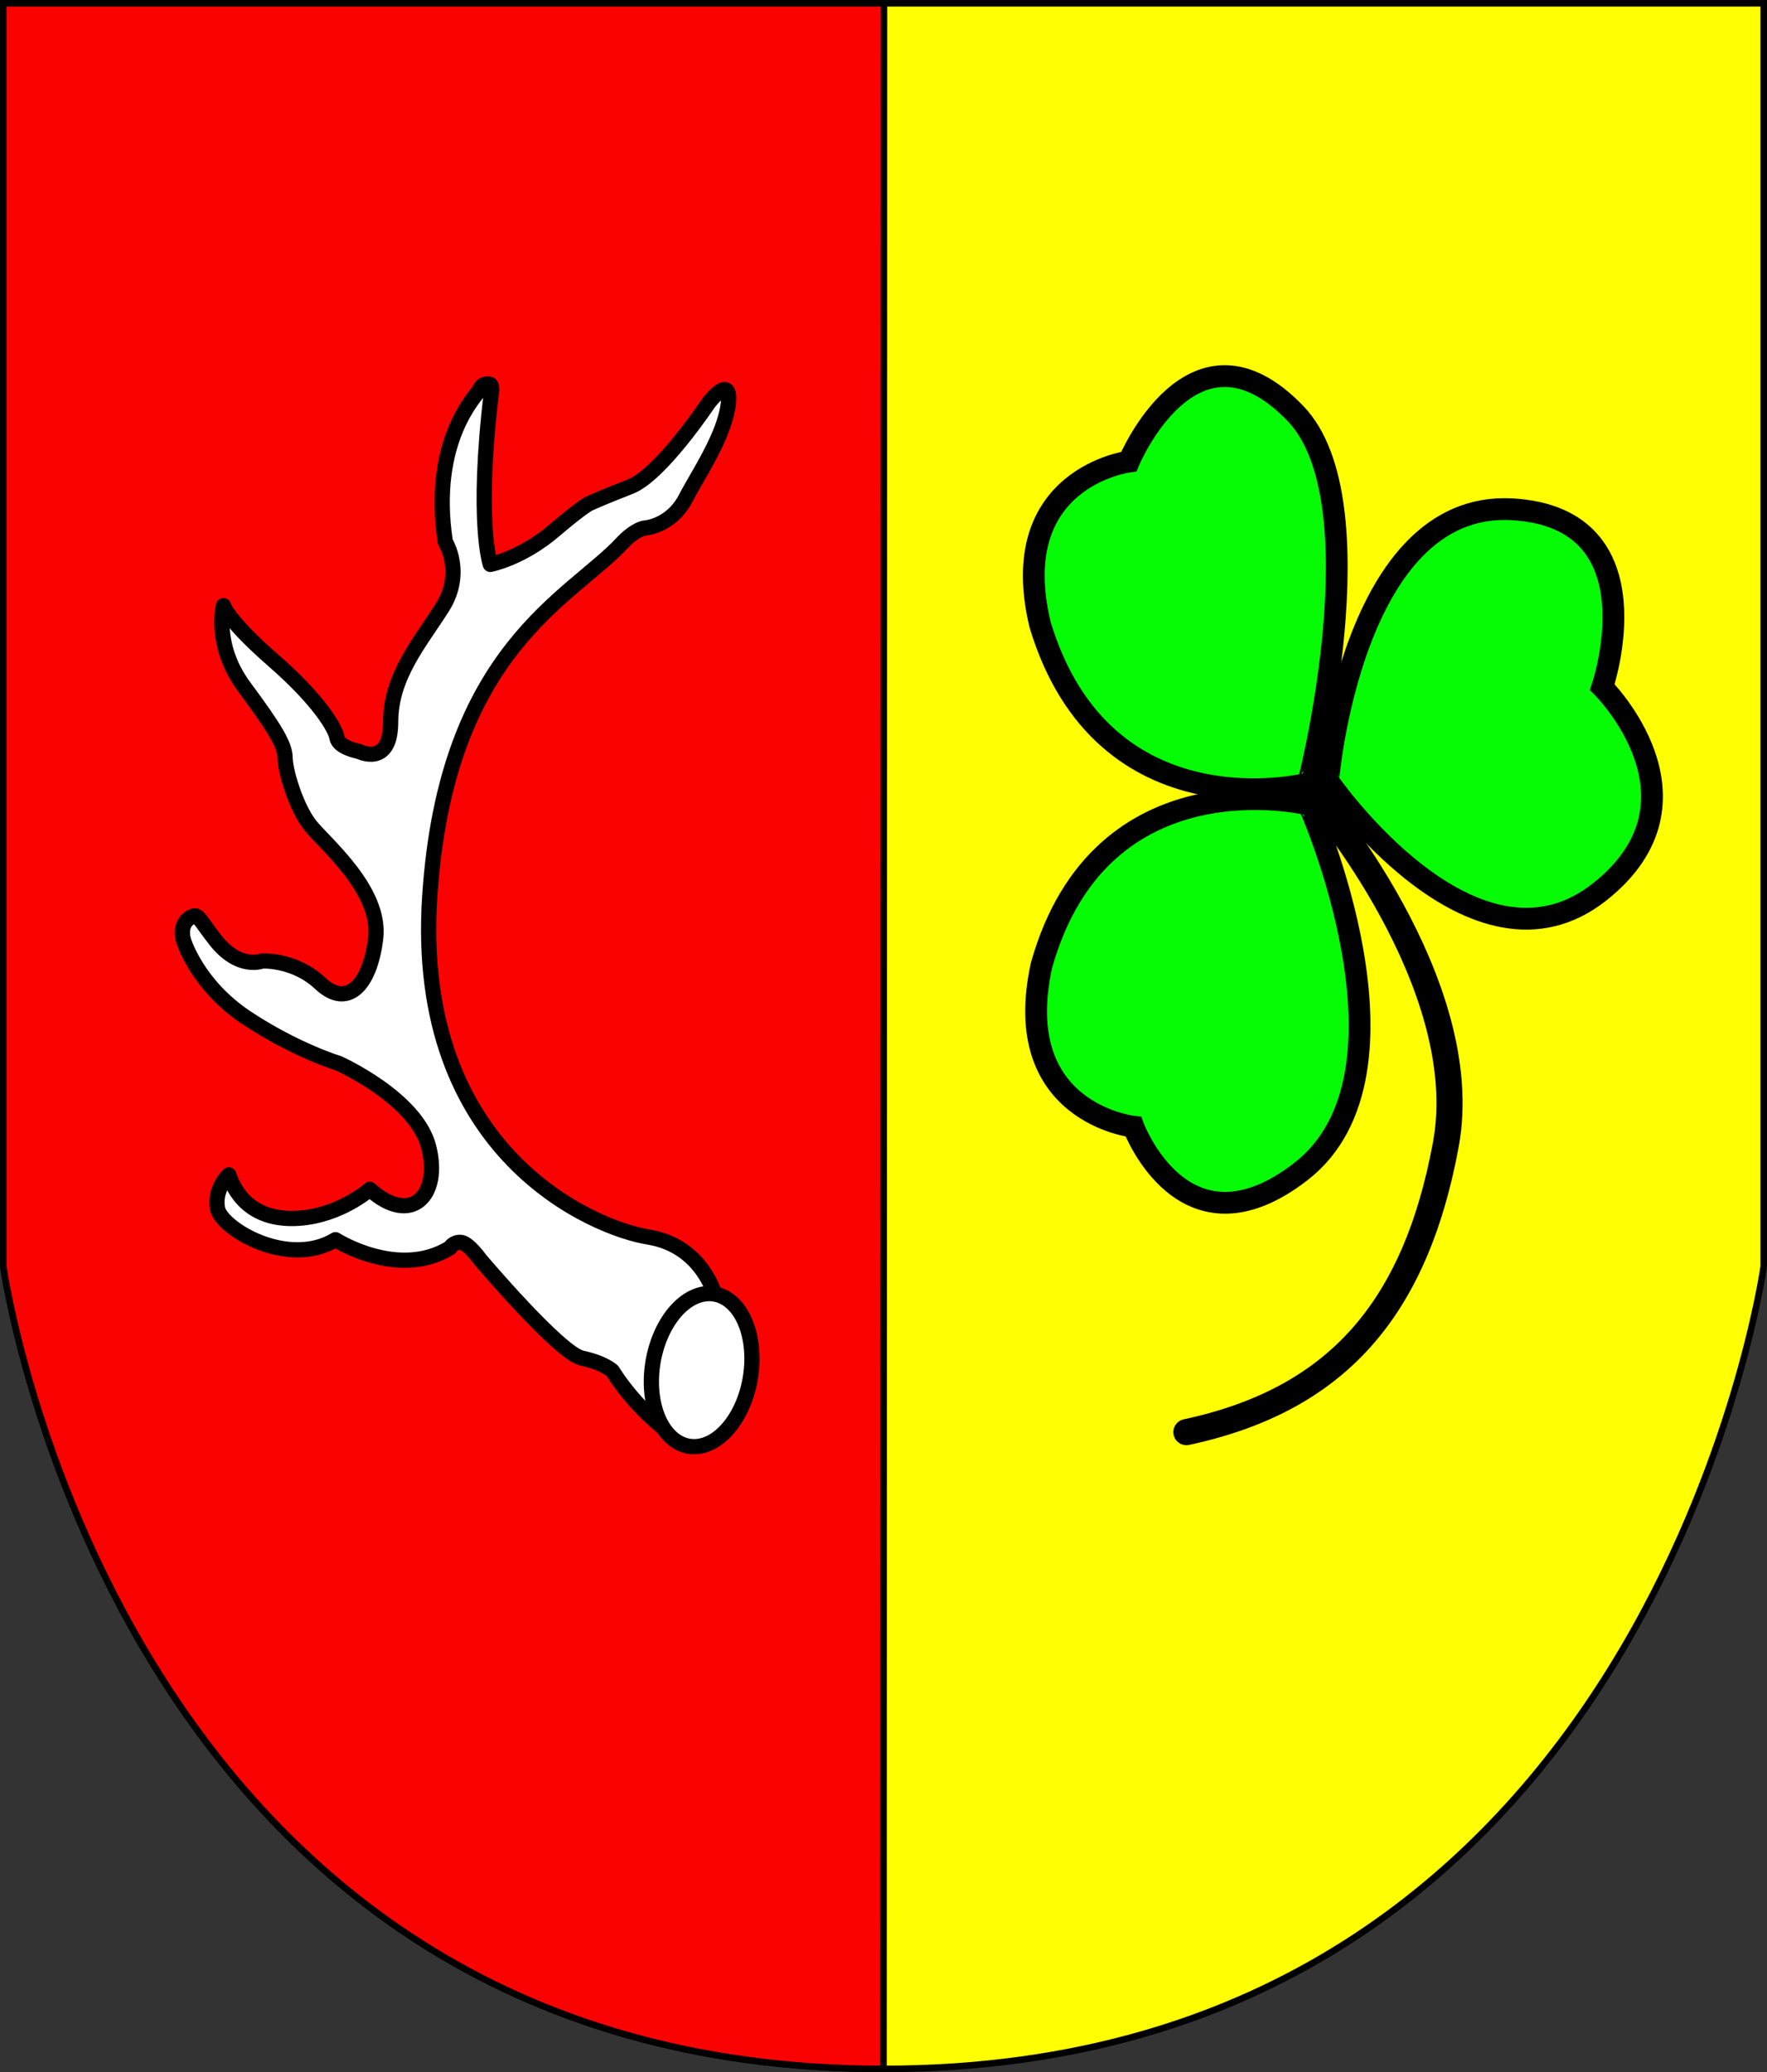
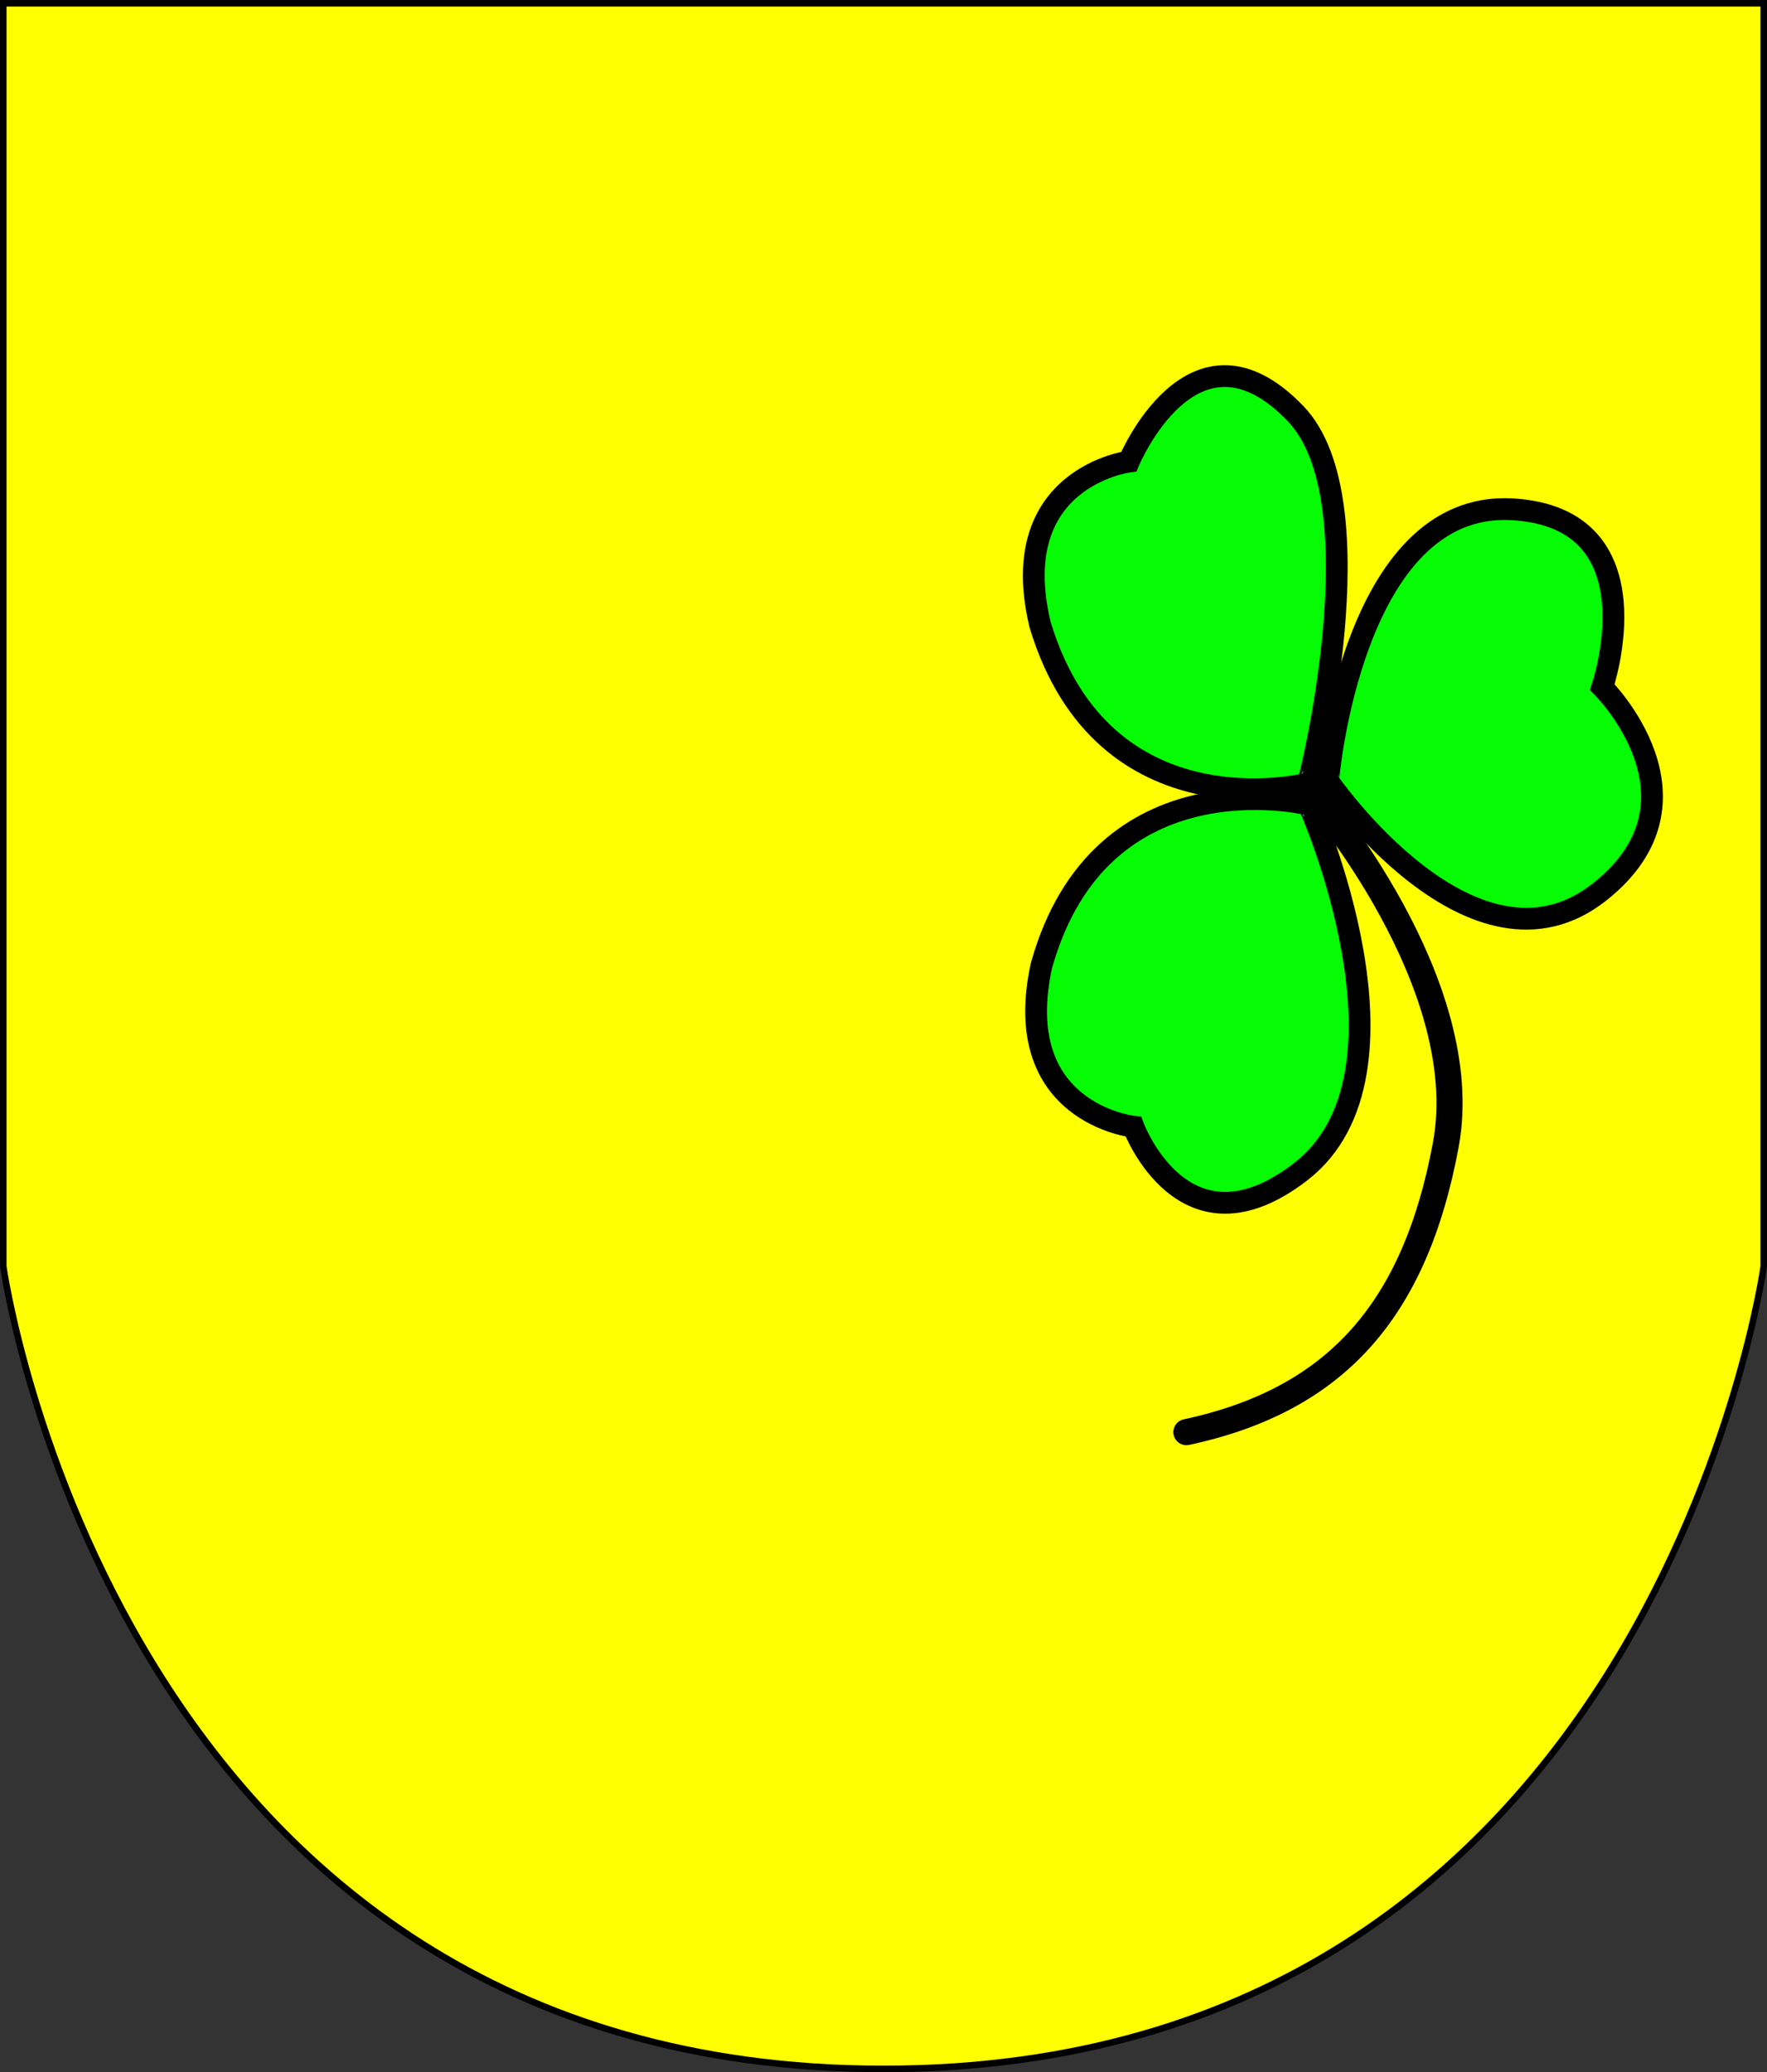
<svg xmlns="http://www.w3.org/2000/svg" xmlns:ns1="http://sodipodi.sourceforge.net/DTD/sodipodi-0.dtd" xmlns:ns2="http://www.inkscape.org/namespaces/inkscape" height="951.571" width="811.571" id="svg8283" ns1:version="0.32" ns2:version="0.44.1" ns1:docbase="D:\dokumenty\kot\do wiki\upload" ns1:docname="POL gmina Dziadkowice flag.svg" version="1.0">
  <rect width="100%" height="100%" fill="#333333" stroke="none" />
  <defs id="defs8285" />
  <ns1:namedview id="base" pagecolor="#ffffff" bordercolor="#666666" borderopacity="1.0" ns2:pageopacity="0.0" ns2:pageshadow="2" ns2:cx="405.78571" ns2:cy="475.7857" ns2:zoom="0.51073413" ns2:document-units="px" ns2:current-layer="layer1" ns2:window-width="1024" ns2:window-height="682" ns2:window-x="-4" ns2:window-y="-4" showguides="true" ns2:guide-bbox="true" />
  <g ns2:groupmode="layer" ns2:label="Warstwa 1" id="layer1" transform="translate(-27.071,-13.719)">
    <path id="path8349" style="color:black;fill:#ffff02;fill-opacity:1;fill-rule:nonzero;stroke:black;stroke-width:3;stroke-linecap:butt;stroke-linejoin:miter;marker:none;marker-start:none;marker-mid:none;marker-end:none;stroke-miterlimit:4;stroke-dashoffset:0;stroke-opacity:1;visibility:visible;display:inline;overflow:visible" d="M 837.143,15.219 L 28.571,15.219 L 28.571,595.219 C 28.571,595.219 80,963.791 432.857,963.791 C 785.714,963.791 837.143,595.219 837.143,595.219 L 837.143,15.219 z " ns1:nodetypes="cccccc" />
-     <path ns1:nodetypes="ccccc" d="M 433.078,15.219 L 28.571,15.219 L 28.571,595.219 C 28.571,595.219 80,963.791 432.857,963.791 L 433.078,15.219 z " style="color:black;fill:#fb0202;fill-opacity:1;fill-rule:nonzero;stroke:black;stroke-width:3;stroke-linecap:butt;stroke-linejoin:miter;marker:none;marker-start:none;marker-mid:none;marker-end:none;stroke-miterlimit:4;stroke-dashoffset:0;stroke-opacity:1;visibility:visible;display:inline;overflow:visible" id="path14609" />
-     <path style="opacity:1;color:black;fill:white;fill-opacity:1;fill-rule:nonzero;stroke:black;stroke-width:7;stroke-linecap:butt;stroke-linejoin:round;marker:none;marker-start:none;marker-mid:none;marker-end:none;stroke-miterlimit:4;stroke-dasharray:none;stroke-dashoffset:0;stroke-opacity:1;visibility:visible;display:inline;overflow:visible" d="M 355.399,608.359 C 355.399,608.359 349.492,585.716 324.88,581.778 C 300.268,577.84 216.612,543.719 224.463,425.245 C 231.928,311.66 289.49,288.433 313.066,262.805 C 314.808,260.915 319.604,256.584 323.526,256.16 C 328.08,255.668 336.94,252.468 342.109,242.377 C 347.277,232.286 359.829,214.073 361.552,199.306 C 363.275,184.538 352.446,198.814 352.446,198.814 C 352.446,198.814 330.572,231.741 316.512,237.208 C 303.221,242.377 298.545,244.592 298.545,244.592 C 298.545,244.592 296.576,244.592 281.563,257.39 C 266.549,270.189 252.274,272.896 252.274,272.896 C 252.274,272.896 245.629,253.699 252.767,193.891 C 252.767,193.891 253.505,190.199 251.659,190.076 C 249.813,189.953 248.213,190.445 247.229,192.784 C 246.244,195.122 224.463,215.55 231.6,262.559 C 231.6,262.559 240.461,276.588 230.123,292.832 C 219.786,309.076 206.496,324.335 206.496,345.256 C 206.496,366.176 191.975,358.792 191.975,358.792 C 191.975,358.792 182.622,357.07 181.884,352.639 C 181.145,348.209 173.762,335.411 152.595,316.952 C 131.429,298.493 129.706,291.847 129.706,291.847 C 129.706,291.847 125.03,310.06 139.305,329.258 C 153.58,348.455 158.01,356.085 158.01,361.746 C 158.01,367.407 162.932,384.389 169.578,392.757 C 176.223,401.125 202.312,422.538 199.604,444.689 C 196.897,466.84 186.314,476.684 174.254,465.363 C 162.194,454.041 147.427,455.026 147.427,455.026 C 147.427,455.026 136.9,459.282 126.014,445.427 C 117.892,435.09 118.19,432.812 114.446,435.09 C 108.786,438.536 111.493,445.919 111.493,445.919 C 111.493,445.919 117.646,466.101 140.289,481.115 C 162.932,496.128 182.622,502.035 182.622,502.035 C 182.622,502.035 218.31,518.033 223.97,540.43 C 229.631,562.827 215.848,576.856 196.897,559.873 C 196.897,559.873 183.36,571.933 164.163,573.164 C 145.136,574.384 135.859,564.304 132.167,553.228 C 132.167,553.228 125.267,559.63 126.99,568.737 C 128.713,577.843 159.24,596.299 181.145,583.009 C 181.145,583.009 209.941,601.468 233.815,586.701 C 233.815,586.701 235.292,583.993 238.738,584.239 C 242.183,584.486 247.598,592.115 247.598,592.115 C 247.598,592.115 284.024,635.187 294.361,637.402 C 304.698,639.617 308.39,643.309 308.39,643.309 C 308.39,643.309 320.45,663.983 343.339,677.519 L 355.399,608.359 z " id="path10128" ns1:nodetypes="csssssscscsccsscsscsscssssscsscscscscsccscsccc" />
    <path id="path10130" style="color:black;fill:#05fc05;fill-opacity:1;fill-rule:nonzero;stroke:black;stroke-width:10;stroke-linecap:butt;stroke-linejoin:miter;marker:none;marker-start:none;marker-mid:none;marker-end:none;stroke-miterlimit:4;stroke-dasharray:none;stroke-dashoffset:0;stroke-opacity:1;visibility:visible;display:inline;overflow:visible" d="M 762.982,329.241 C 762.982,329.241 815.138,381 761.812,423.264 C 703.907,469.079 637.158,372.631 637.06,372.357 C 636.962,372.083 647.91,243.38 721.628,247.592 C 789.557,251.53 762.982,329.241 762.982,329.241 z " ns1:nodetypes="ccccc" />
    <path ns1:nodetypes="ccccc" d="M 547.623,531.116 C 547.623,531.116 490.54,524.904 505.418,457.019 C 532.735,359.82 627.844,383.064 628.098,383.206 C 628.352,383.348 682.907,506.422 624.576,551.694 C 570.789,593.37 547.623,531.116 547.623,531.116 z " style="color:black;fill:#05fc05;fill-opacity:1;fill-rule:nonzero;stroke:black;stroke-width:10;stroke-linecap:butt;stroke-linejoin:miter;marker:none;marker-start:none;marker-mid:none;marker-end:none;stroke-miterlimit:4;stroke-dasharray:none;stroke-dashoffset:0;stroke-opacity:1;visibility:visible;display:inline;overflow:visible" id="path10170" />
    <path id="path10172" style="color:black;fill:#05fc05;fill-opacity:1;fill-rule:nonzero;stroke:black;stroke-width:10;stroke-linecap:butt;stroke-linejoin:miter;marker:none;marker-start:none;marker-mid:none;marker-end:none;stroke-miterlimit:4;stroke-dasharray:none;stroke-dashoffset:0;stroke-opacity:1;visibility:visible;display:inline;overflow:visible" d="M 545.533,225.686 C 545.533,225.686 488.581,233.008 504.78,300.591 C 533.986,397.239 627.601,373.652 627.853,373.505 C 628.104,373.358 660.908,243.991 622.07,203.611 C 575.04,154.714 545.533,225.686 545.533,225.686 z " ns1:nodetypes="cccsc" />
    <path style="opacity:1;color:black;fill:none;fill-opacity:1;fill-rule:nonzero;stroke:black;stroke-width:12;stroke-linecap:round;stroke-linejoin:miter;marker:none;marker-start:none;marker-mid:none;marker-end:none;stroke-miterlimit:4;stroke-dasharray:none;stroke-dashoffset:0;stroke-opacity:1;visibility:visible;display:inline;overflow:visible" d="M 631.055,379.467 C 631.055,379.467 704.891,465.117 691.109,539.445 C 677.09,615.047 640.9,656.599 571.986,671.366" id="path10174" ns1:nodetypes="csc" />
-     <path ns1:type="arc" style="fill:white;fill-opacity:1;stroke:black;stroke-width:7;stroke-linecap:round;stroke-linejoin:round;stroke-miterlimit:4;stroke-dasharray:none;stroke-dashoffset:0;stroke-opacity:1" id="path9241" ns1:cx="349.49225" ns1:cy="642.81635" ns1:rx="22.64316" ns1:ry="35.441467" d="M 372.135 642.816 A 22.643 35.441 0 1 1  326.849,642.816 A 22.643 35.441 0 1 1  372.135 642.816 z" transform="matrix(0.986,0.167,-0.167,0.986,112.09,-49.28)" />
  </g>
</svg>